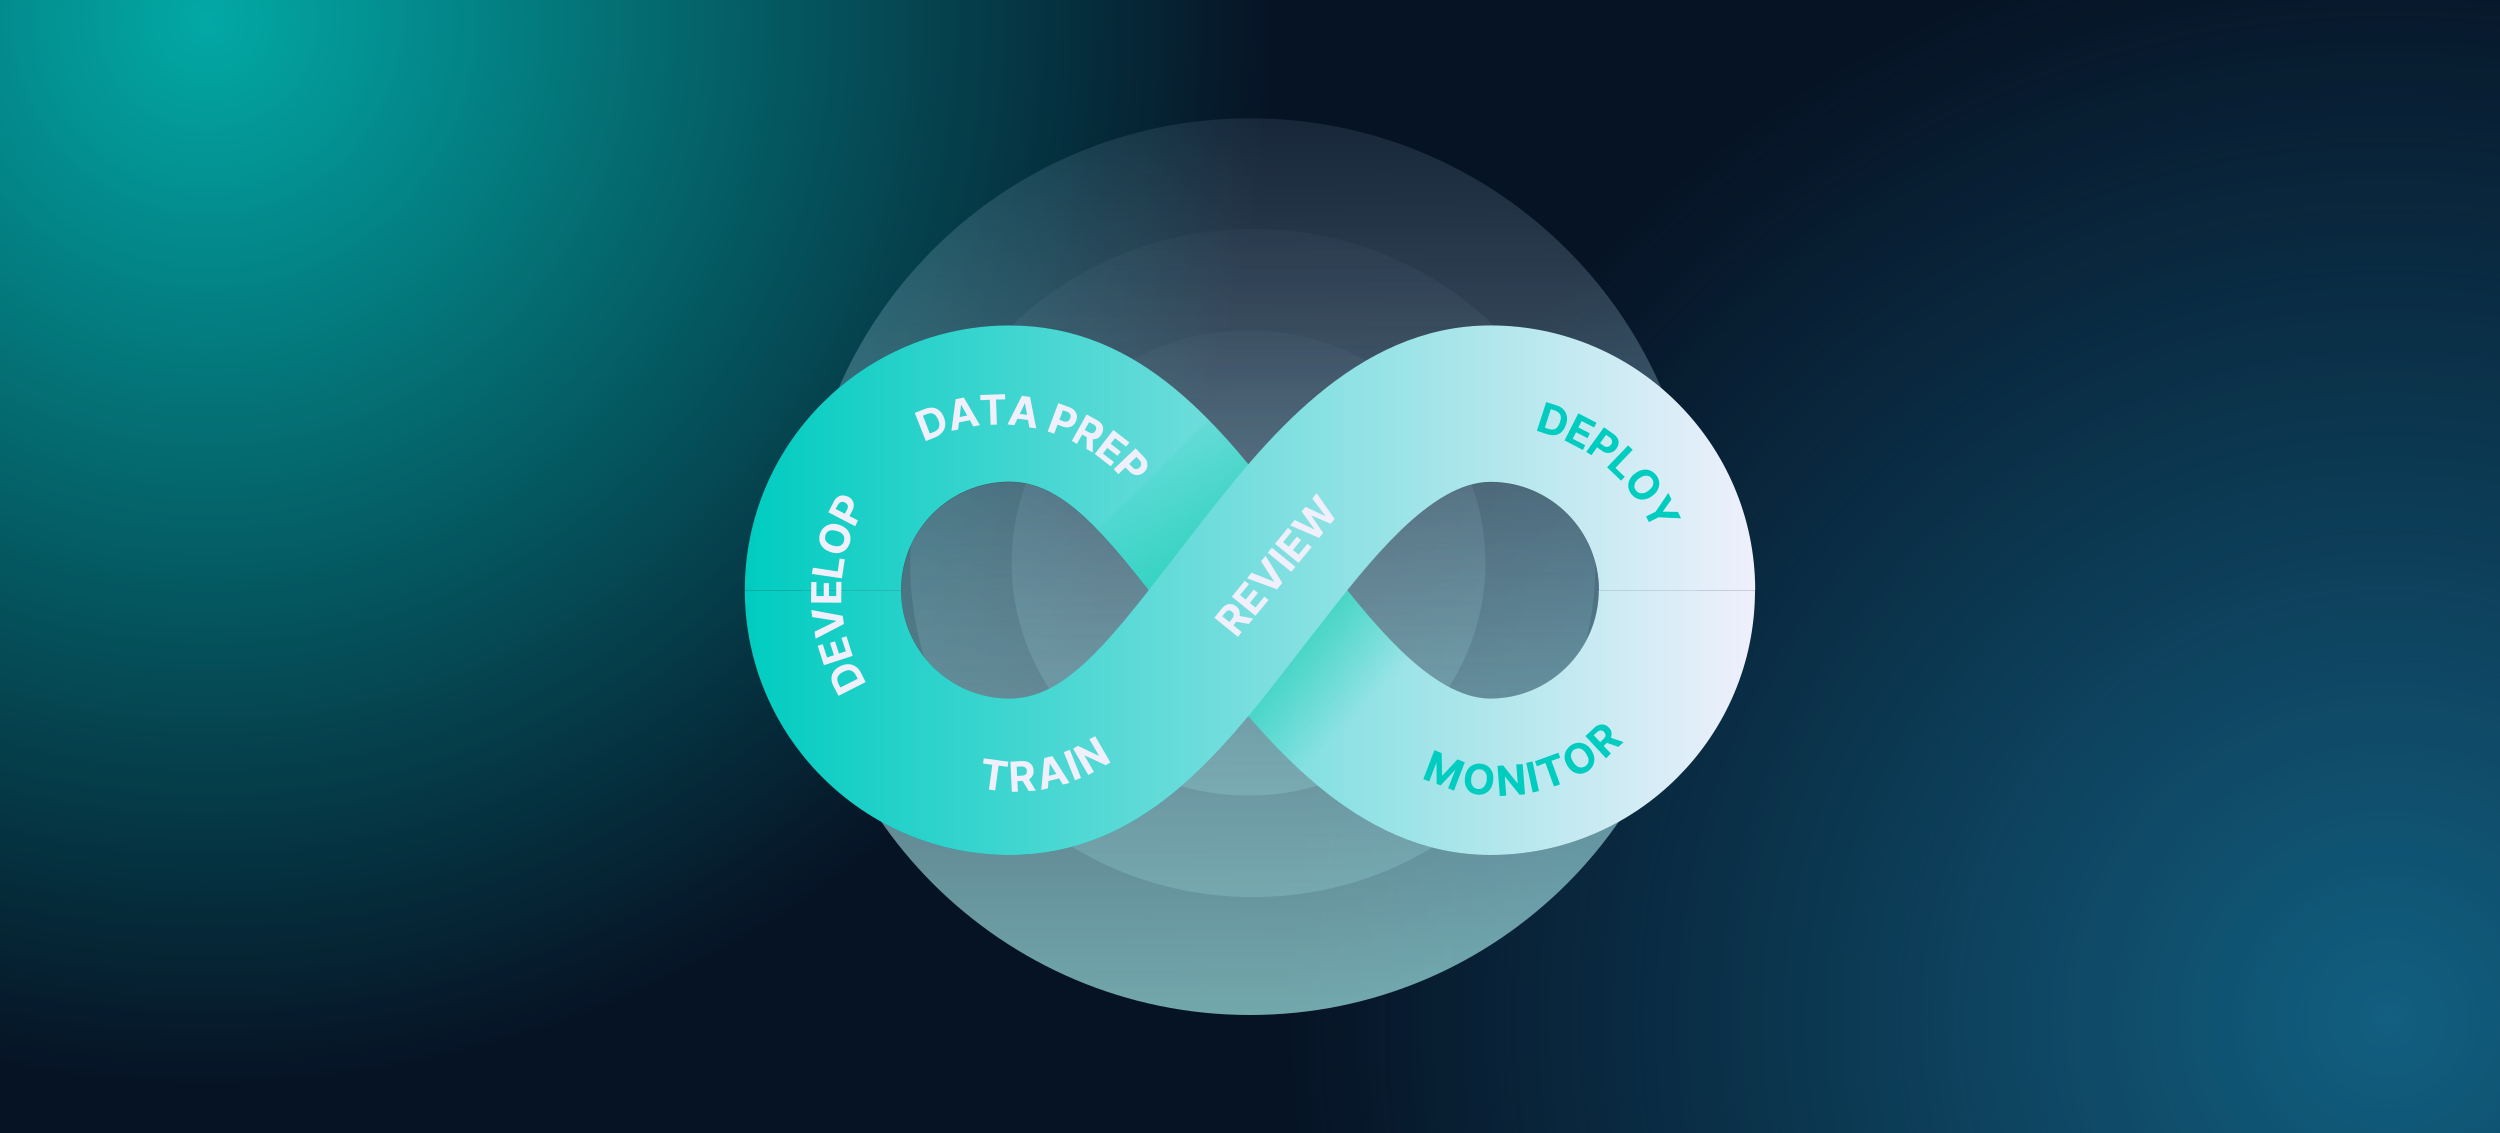
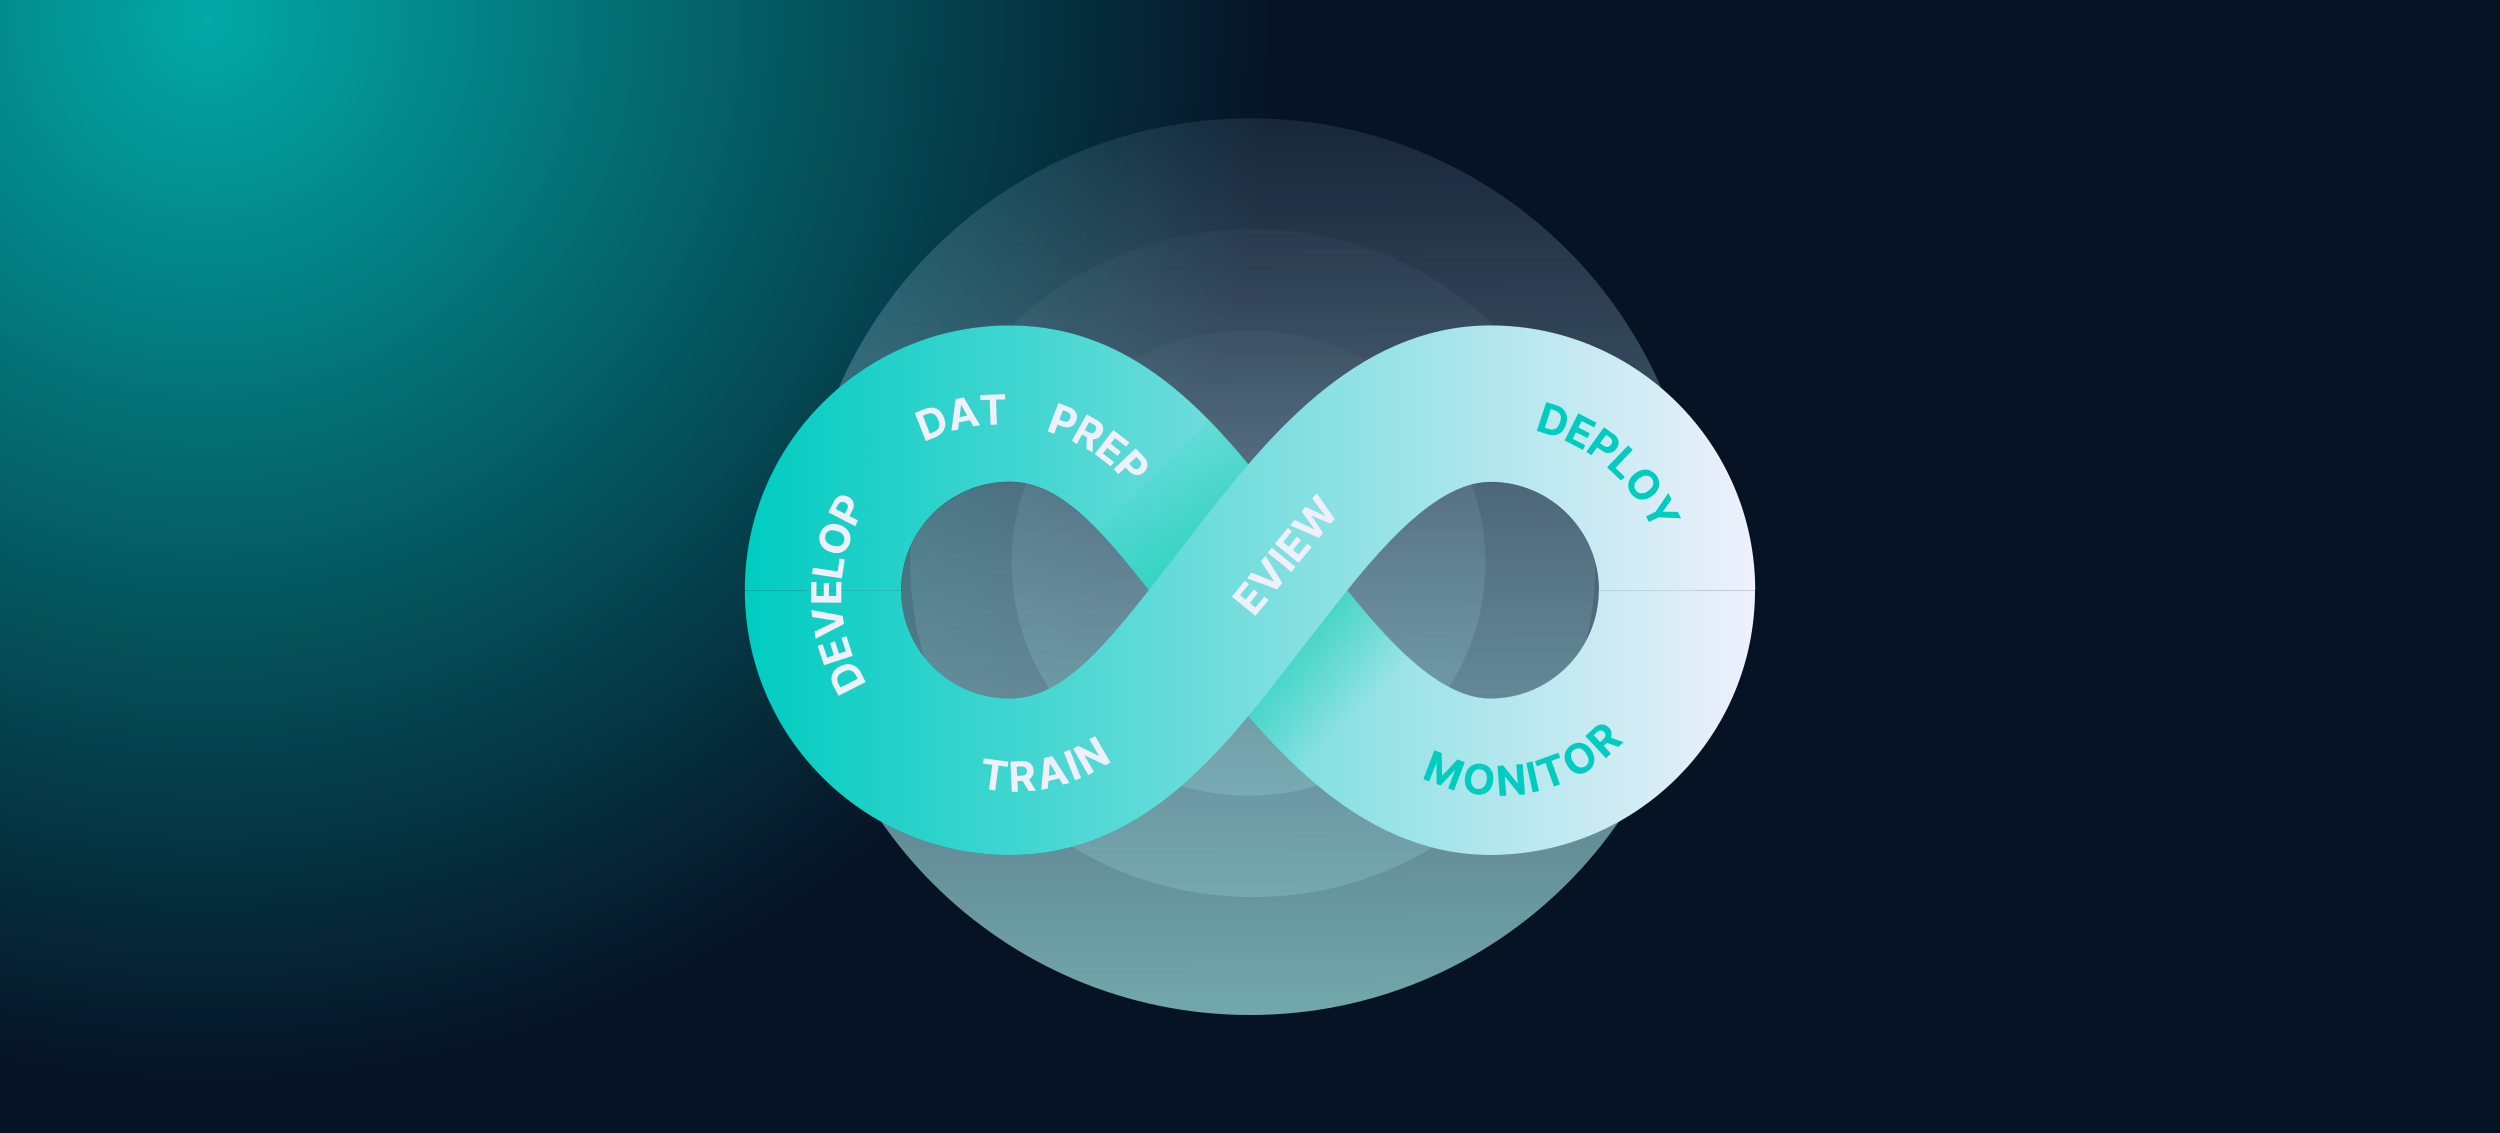
<svg xmlns="http://www.w3.org/2000/svg" xmlns:xlink="http://www.w3.org/1999/xlink" version="1.1" id="Réteg_1" x="0px" y="0px" viewBox="0 0 1200 544" style="enable-background:new 0 0 1200 544;" xml:space="preserve">
  <rect x="0" y="0" width="1200" height="544" fill="#808080" stroke="none" />
  <style type="text/css">
	.st0{clip-path:url(#SVGID_00000055669250454851974300000006250217924100311975_);}
	.st1{fill:#061325;}
	.st2{opacity:0.8;}
	.st3{fill:url(#SVGID_00000077318212672020370150000010854254116323229372_);}
	.st4{opacity:0.9;}
	.st5{fill:url(#SVGID_00000165214101011213022940000017356627954010478005_);}
	.st6{fill:url(#SVGID_00000121974450444476983660000013377902340030662279_);}
	.st7{opacity:0.3;fill:url(#SVGID_00000062878677106918492510000010718607698451704746_);enable-background:new    ;}
	.st8{opacity:0.3;fill:url(#SVGID_00000015348973576286530500000008535394172638391485_);enable-background:new    ;}
	.st9{opacity:0.25;}
	.st10{fill:url(#SVGID_00000035498219068386441990000017214997004463707049_);}
	.st11{opacity:0.8;fill:url(#SVGID_00000041291436218218593620000013192582797525476781_);enable-background:new    ;}
	.st12{fill:url(#SVGID_00000021802214110798933190000017947759851322145444_);}
	.st13{fill:#EFF0FC;}
	.st14{fill:#00CCC0;}
	.st15{fill:none;}
</style>
  <g>
    <g>
      <g>
        <g>
          <defs>
            <rect id="SVGID_1_" x="-14.8" y="-11.9" width="1229.6" height="567.8" />
          </defs>
          <clipPath id="SVGID_00000131347676513452479380000000450035275073961114_">
            <use xlink:href="#SVGID_1_" style="overflow:visible;" />
          </clipPath>
          <g style="clip-path:url(#SVGID_00000131347676513452479380000000450035275073961114_);">
            <rect x="-14.8" y="-11.9" class="st1" width="1229.6" height="567.8" />
            <g class="st2">
              <radialGradient id="SVGID_00000155116809345965616350000015423540085161137032_" cx="778.593" cy="162.716" r="584.914" gradientTransform="matrix(0.875 0 0 -0.875 -581.769 151.277)" gradientUnits="userSpaceOnUse">
                <stop offset="0" style="stop-color:#00FFF0;stop-opacity:0.792" />
                <stop offset="1" style="stop-color:#00FFF0;stop-opacity:0" />
              </radialGradient>
              <circle style="fill:url(#SVGID_00000155116809345965616350000015423540085161137032_);" cx="99.5" cy="8.9" r="511.8" />
            </g>
            <g class="st4">
              <radialGradient id="SVGID_00000099643514284726549490000017189333420775532706_" cx="1429.916" cy="-636.892" r="513.719" gradientTransform="matrix(1.028 0 0 -1.028 -323.768 -165.597)" gradientUnits="userSpaceOnUse">
                <stop offset="2.184394e-07" style="stop-color:#13678A" />
                <stop offset="1" style="stop-color:#13678A;stop-opacity:0" />
              </radialGradient>
-               <circle style="fill:url(#SVGID_00000099643514284726549490000017189333420775532706_);" cx="1145.9" cy="489" r="528" />
            </g>
          </g>
        </g>
      </g>
    </g>
  </g>
  <g>
    <g>
      <g id="Réteg_1_00000015332107992906135420000007192104018726460094_">
        <g>
          <g>
            <linearGradient id="SVGID_00000096054227528578289060000006313036180034490006_" gradientUnits="userSpaceOnUse" x1="240.256" y1="992.07" x2="244.666" y2="1747.82" gradientTransform="matrix(1 0 0 1 358.08 -1005.32)">
              <stop offset="0" style="stop-color:#CAE0FF;stop-opacity:0" />
              <stop offset="1" style="stop-color:#99FEEC" />
            </linearGradient>
            <path style="fill:url(#SVGID_00000096054227528578289060000006313036180034490006_);" d="M600,487.2       c118.8,0,215.2-96.3,215.2-215.2S718.9,56.8,600,56.8S384.8,153.2,384.8,272S481.1,487.2,600,487.2L600,487.2z" />
            <linearGradient id="SVGID_00000042001819881987331010000002024720116217203331_" gradientUnits="userSpaceOnUse" x1="242.059" y1="1062.96" x2="245.269" y2="1626.21" gradientTransform="matrix(1 0 0 1 358.08 -1005.32)">
              <stop offset="0" style="stop-color:#CAE0FF;stop-opacity:0" />
              <stop offset="1" style="stop-color:#99FEEC" />
            </linearGradient>
            <path style="opacity:0.3;fill:url(#SVGID_00000042001819881987331010000002024720116217203331_);enable-background:new    ;" d="       M601.4,430.6c90.8,0,164.4-71.8,164.4-160.4s-73.6-160.3-164.4-160.3s-164.5,71.8-164.5,160.3       C436.9,358.8,510.5,430.6,601.4,430.6z" />
            <linearGradient id="SVGID_00000029767317566336119950000000989984315751532463_" gradientUnits="userSpaceOnUse" x1="240.371" y1="1127.55" x2="242.621" y2="1519.69" gradientTransform="matrix(1 0 0 1 358.08 -1005.32)">
              <stop offset="0" style="stop-color:#CAE0FF;stop-opacity:0" />
              <stop offset="1" style="stop-color:#99FEEC" />
            </linearGradient>
            <ellipse style="opacity:0.3;fill:url(#SVGID_00000029767317566336119950000000989984315751532463_);enable-background:new    ;" cx="599.3" cy="270.2" rx="113.7" ry="111.7" />
          </g>
          <g>
            <g>
              <g class="st9">
                <path d="M715.4,335.4c-23.5,0-47.7-25.8-68.8-52c21.1-26.3,45.4-52,68.8-52c28.7,0,52,23.4,52,52         C767.4,312,744.1,335.4,715.4,335.4z M715.4,156.2c-49.7,0-87,32.8-116.2,66.7c-29-35-63.5-66.7-114.6-66.7         c-70.1,0-127.1,57-127.1,127.1s57,127.1,127.1,127.1c51.1,0,85.7-31.7,114.6-66.7c29.2,33.9,66.5,66.7,116.2,66.7         c70.1,0,127.1-57,127.1-127.1S785.5,156.2,715.4,156.2L715.4,156.2z M484.6,335.4c-28.7,0-52-23.4-52-52         c0-28.6,23.3-52,52-52c22.9,0,41.4,19.5,66.9,52C525.9,315.9,507.5,335.4,484.6,335.4z" />
              </g>
              <linearGradient id="SVGID_00000112621664637044410150000005477017868045401998_" gradientUnits="userSpaceOnUse" x1="178.46" y1="420.96" x2="663.36" y2="420.96" gradientTransform="matrix(1 0 0 1 179.04 -137.66)">
                <stop offset="0" style="stop-color:#00CCC0" />
                <stop offset="1" style="stop-color:#EFF0FC" />
              </linearGradient>
              <path style="fill:url(#SVGID_00000112621664637044410150000005477017868045401998_);" d="M715.4,410.4        c-65.4,0-109.4-56.7-141.5-98.1l-4.6-5.9c-3-3.8-5.9-7.7-8.9-11.5c-30.4-39.5-50.3-63.7-75.9-63.7c-28.7,0-52,23.4-52,52h-75        c0-70,57-127,127.1-127c63.8,0,101.8,49.3,135.3,92.9c2.8,3.7,5.7,7.4,8.6,11.1l4.7,6c23.9,30.8,53.6,69.1,82.2,69.1        s52-23.4,52-52h75C842.5,353.4,785.5,410.4,715.4,410.4L715.4,410.4z" />
              <linearGradient id="SVGID_00000149356269748741531170000017213437813380713602_" gradientUnits="userSpaceOnUse" x1="363.552" y1="363.948" x2="476.232" y2="476.618" gradientTransform="matrix(1 0 0 1 179.04 -137.66)">
                <stop offset="3.516341e-07" style="stop-color:#00CAA6;stop-opacity:0" />
                <stop offset="0.534" style="stop-color:#00CAA6" />
                <stop offset="1" style="stop-color:#00CAA6;stop-opacity:0" />
              </linearGradient>
              <path style="opacity:0.8;fill:url(#SVGID_00000149356269748741531170000017213437813380713602_);enable-background:new    ;" d="        M686.4,324c-18.9-13.7-37.3-37.4-53.2-57.8l-4.7-6c-2.9-3.7-5.8-7.4-8.6-11.1c-12.3-16-25.3-32.8-39.9-47.7l-53,53        c10.1,10.5,20.9,24.1,33.4,40.5c2.9,3.8,5.9,7.6,8.9,11.5l4.6,5.9c16.2,20.9,35.5,45.7,59,65.2L686.4,324L686.4,324z" />
              <linearGradient id="SVGID_00000064344300288510323090000007130473189021873793_" gradientUnits="userSpaceOnUse" x1="178.46" y1="420.96" x2="663.46" y2="420.96" gradientTransform="matrix(1 0 0 1 179.04 -137.66)">
                <stop offset="0" style="stop-color:#00CCC0" />
                <stop offset="1" style="stop-color:#EFF0FC" />
              </linearGradient>
              <path style="fill:url(#SVGID_00000064344300288510323090000007130473189021873793_);" d="M484.6,410.4        c-70.1,0-127.1-57-127.1-127.1h75c0,28.7,23.3,52,52,52c25.6,0,45.5-24.2,75.9-63.6c2.9-3.8,5.9-7.6,8.9-11.5l4.6-5.9        c32.1-41.4,76.1-98.1,141.5-98.1c70.1,0,127.1,57,127.1,127.1h-75c0-28.7-23.4-52-52-52s-58.3,38.3-82.2,69.1l-4.7,6        c-2.9,3.7-5.8,7.4-8.6,11.1C586.3,361.1,548.3,410.4,484.6,410.4L484.6,410.4z" />
            </g>
            <g>
              <path class="st13" d="M449.2,209.8l-4.8,1.9l-5.3-13.5l4.8-1.9c1.4-0.5,2.6-0.7,3.8-0.6c1.2,0.1,2.3,0.6,3.2,1.4        c0.9,0.8,1.7,1.9,2.2,3.3s0.8,2.7,0.6,3.9c-0.2,1.2-0.6,2.3-1.4,3.2S450.5,209.2,449.2,209.8L449.2,209.8z M446.3,208.1        l1.8-0.7c0.8-0.3,1.5-0.8,2-1.3s0.7-1.2,0.8-1.9c0.1-0.7-0.1-1.6-0.5-2.6c-0.4-1-0.9-1.8-1.4-2.3s-1.2-0.8-1.9-0.9        s-1.5,0.1-2.3,0.4l-1.8,0.7L446.3,208.1L446.3,208.1z" />
              <path class="st13" d="M459.9,206.2l-3.2,0.6l2-15.2l3.9-0.8l7.8,13.3l-3.2,0.6l-5.8-10.3h-0.1L459.9,206.2L459.9,206.2z         M458.5,200.6l7.6-1.5l0.5,2.4L459,203L458.5,200.6z" />
              <path class="st13" d="M470.6,192.1l-0.1-2.5l11.9-0.4l0.1,2.5l-4.4,0.1l0.4,12l-3,0.1l-0.4-12        C475.1,191.9,470.6,192.1,470.6,192.1z" />
-               <path class="st13" d="M486.9,204.1l-3.3-0.4l6.9-13.7l3.9,0.5l3,15.1l-3.3-0.4l-2.1-11.6h-0.1L486.9,204.1L486.9,204.1z         M487.4,198.4l7.7,1l-0.3,2.4l-7.7-1L487.4,198.4z" />
              <path class="st13" d="M502.9,207.1l5.1-13.6l5.4,2c1,0.4,1.8,0.9,2.4,1.6s0.9,1.4,1.1,2.2c0.1,0.8,0,1.7-0.3,2.6        c-0.3,0.9-0.8,1.6-1.5,2.2c-0.6,0.6-1.4,0.9-2.3,1c-0.9,0.1-1.9,0-2.9-0.4l-3.4-1.3l0.9-2.3l3,1.1c0.6,0.2,1.1,0.3,1.5,0.2        s0.8-0.2,1.1-0.5s0.5-0.6,0.7-1.1c0.2-0.4,0.2-0.9,0.2-1.3c-0.1-0.4-0.2-0.8-0.5-1.1c-0.3-0.3-0.7-0.6-1.3-0.8l-1.9-0.7        l-4.2,11.3L502.9,207.1L502.9,207.1z" />
              <path class="st13" d="M514.5,211.6l7.1-12.7l5,2.8c1,0.5,1.7,1.2,2.2,1.9s0.7,1.5,0.7,2.3s-0.2,1.6-0.7,2.5        c-0.5,0.8-1.1,1.5-1.8,1.9s-1.5,0.6-2.4,0.5c-0.9-0.1-1.8-0.4-2.8-0.9l-3.4-1.9l1.2-2.2l2.9,1.6c0.5,0.3,1,0.5,1.4,0.5        c0.4,0.1,0.8,0,1.1-0.2s0.6-0.5,0.8-0.9s0.4-0.8,0.4-1.2s-0.1-0.8-0.4-1.1s-0.6-0.7-1.2-0.9l-1.8-1l-5.9,10.5L514.5,211.6        L514.5,211.6z M524.6,209.7l-0.1,7.5l-3-1.7l0.2-7.5L524.6,209.7L524.6,209.7z" />
              <path class="st13" d="M525.5,217.9l8.9-11.5l7.7,6l-1.6,2l-5.3-4.1l-2.1,2.7l4.9,3.8l-1.6,2l-4.9-3.8l-2.1,2.7l5.3,4.1l-1.6,2        L525.5,217.9z" />
              <path class="st13" d="M534.6,225.2l10.5-10l4,4.2c0.8,0.8,1.3,1.6,1.5,2.5c0.2,0.9,0.2,1.7,0,2.5c-0.2,0.8-0.7,1.5-1.4,2.2        s-1.5,1.1-2.3,1.3c-0.8,0.2-1.6,0.2-2.5-0.1c-0.9-0.3-1.6-0.8-2.4-1.6l-2.5-2.6l1.8-1.7l2.2,2.3c0.4,0.4,0.8,0.7,1.2,0.9        s0.8,0.1,1.2,0c0.4-0.1,0.8-0.3,1.1-0.7c0.4-0.3,0.6-0.7,0.7-1.1s0.1-0.8,0-1.2s-0.4-0.9-0.8-1.3l-1.4-1.5l-8.7,8.3        L534.6,225.2L534.6,225.2z" />
            </g>
            <g>
              <path class="st13" d="M413.2,322.8l2.3,4.6l-13,6.6l-2.4-4.6c-0.7-1.3-1-2.5-1-3.8c0-1.2,0.4-2.3,1.1-3.3        c0.7-1,1.7-1.9,3.1-2.5c1.3-0.7,2.6-1,3.9-1c1.3,0,2.3,0.4,3.3,1C411.6,320.5,412.5,321.5,413.2,322.8L413.2,322.8z         M411.7,325.8l-0.9-1.7c-0.4-0.8-0.9-1.4-1.5-1.8c-0.6-0.4-1.2-0.6-2-0.6c-0.8,0-1.6,0.3-2.6,0.8s-1.7,1-2.1,1.6        c-0.5,0.6-0.7,1.2-0.7,1.9c0,0.7,0.2,1.5,0.6,2.3l0.9,1.7L411.7,325.8L411.7,325.8z" />
              <path class="st13" d="M409.3,314.8l-13.8,4.5l-3-9.3l2.4-0.8l2.1,6.4l3.3-1.1l-1.9-5.9l2.4-0.8l1.9,5.9l3.3-1.1l-2.1-6.4        l2.4-0.8L409.3,314.8L409.3,314.8z" />
              <path class="st13" d="M391,303.2l10.4-5.1V298l-11.5-1.8l-0.5-3.4l15.1,2.8l0.6,3.9l-13.6,7.1L391,303.2L391,303.2z" />
              <path class="st13" d="M403.8,289.3l-14.5-0.1l0.1-9.8h2.5v6.7h3.5v-6.2h2.5v6.2h3.5v-6.8h2.5L403.8,289.3L403.8,289.3z" />
              <path class="st13" d="M404.1,277.6l-14.4-2.1l0.5-3l11.9,1.8l0.9-6.2l2.5,0.4L404.1,277.6z" />
              <path class="st13" d="M402.8,251.9c1.5,0.5,2.7,1.2,3.6,2.1c0.9,0.9,1.4,1.9,1.7,3.1c0.2,1.2,0.2,2.4-0.2,3.6s-1,2.2-1.9,3.1        c-0.9,0.8-1.9,1.3-3.2,1.6c-1.2,0.2-2.6,0.1-4.1-0.4s-2.7-1.2-3.6-2.1c-0.9-0.9-1.4-1.9-1.7-3.1c-0.2-1.2-0.2-2.4,0.2-3.6        c0.4-1.2,1-2.2,1.9-3s1.9-1.3,3.2-1.6C400,251.3,401.3,251.4,402.8,251.9L402.8,251.9z M401.8,254.9c-1-0.3-1.8-0.4-2.6-0.4        c-0.8,0.1-1.4,0.3-1.9,0.7s-0.9,1-1.1,1.7c-0.2,0.7-0.2,1.4-0.1,2c0.1,0.6,0.6,1.2,1.1,1.7c0.6,0.5,1.4,0.9,2.3,1.2        c1,0.3,1.8,0.4,2.6,0.4c0.8,0,1.4-0.3,1.9-0.7s0.9-1,1.1-1.7c0.2-0.7,0.2-1.4,0.1-2c-0.1-0.6-0.6-1.2-1.1-1.7        S402.8,255.2,401.8,254.9z" />
              <path class="st13" d="M410.5,252.6l-12.9-6.7l2.6-5.1c0.5-1,1.1-1.7,1.9-2.2c0.7-0.5,1.5-0.8,2.4-0.8c0.8,0,1.7,0.2,2.6,0.6        s1.5,1,2,1.7s0.7,1.5,0.7,2.4s-0.2,1.8-0.8,2.8l-1.7,3.2l-2.2-1.1l1.5-2.8c0.3-0.5,0.4-1,0.4-1.4s-0.1-0.8-0.4-1.2        c-0.2-0.3-0.6-0.6-1-0.8s-0.8-0.3-1.3-0.3s-0.8,0.1-1.2,0.4s-0.7,0.6-1,1.2l-1,1.8l10.7,5.5L410.5,252.6L410.5,252.6z" />
            </g>
            <g>
              <path class="st14" d="M742.6,208.4l-4.9-1.6l4.5-13.8l5,1.6c1.4,0.4,2.5,1.1,3.3,2s1.3,1.9,1.6,3.1c0.2,1.2,0.1,2.5-0.4,4        s-1.1,2.6-2,3.5s-1.9,1.4-3.1,1.6C745.4,209,744.1,208.9,742.6,208.4L742.6,208.4z M741.5,205.3l1.9,0.6        c0.9,0.3,1.6,0.4,2.3,0.2c0.7-0.1,1.3-0.4,1.8-1s0.9-1.4,1.3-2.4c0.3-1,0.5-1.9,0.4-2.6c-0.1-0.8-0.4-1.4-0.9-1.9        s-1.2-0.9-2-1.2l-1.9-0.6L741.5,205.3L741.5,205.3z" />
              <path class="st14" d="M751,211.4l6.6-13l8.7,4.5l-1.1,2.3l-6-3.1l-1.6,3.1l5.5,2.8l-1.1,2.3l-5.5-2.8l-1.6,3.1l6,3.1l-1.1,2.3        L751,211.4L751,211.4z" />
              <path class="st14" d="M761.4,216.9l8.5-11.8l4.7,3.3c0.9,0.6,1.5,1.4,1.9,2.1c0.4,0.8,0.5,1.6,0.4,2.4c-0.1,0.8-0.4,1.6-1,2.4        c-0.6,0.8-1.2,1.4-2,1.7c-0.8,0.3-1.6,0.5-2.5,0.4c-0.9-0.1-1.8-0.5-2.7-1.2l-3-2.1l1.4-2l2.6,1.8c0.5,0.4,0.9,0.6,1.4,0.6        c0.4,0.1,0.8,0,1.2-0.2s0.7-0.5,1-0.9s0.5-0.8,0.5-1.2s0-0.8-0.2-1.2s-0.5-0.8-1-1.1l-1.7-1.2l-7,9.8L761.4,216.9L761.4,216.9        z" />
              <path class="st14" d="M771.4,224.3l10.1-10.5l2.2,2.1l-8.3,8.7l4.5,4.3l-1.8,1.8L771.4,224.3L771.4,224.3z" />
              <path class="st14" d="M793.1,238c-1.3,1-2.5,1.5-3.8,1.7c-1.3,0.2-2.4,0.1-3.5-0.4c-1.1-0.5-2-1.2-2.8-2.2        c-0.8-1-1.2-2.1-1.4-3.3c-0.1-1.2,0-2.3,0.6-3.5c0.6-1.2,1.4-2.2,2.7-3.1c1.3-1,2.5-1.5,3.8-1.7c1.3-0.2,2.4-0.1,3.5,0.4        c1.1,0.5,2,1.2,2.8,2.2c0.8,1,1.2,2.1,1.4,3.3c0.1,1.2,0,2.3-0.6,3.5C795.2,236.1,794.4,237.1,793.1,238L793.1,238z         M791.3,235.5c0.8-0.6,1.4-1.3,1.8-1.9c0.4-0.7,0.5-1.3,0.5-2s-0.3-1.3-0.7-1.9c-0.5-0.6-1-1-1.6-1.2        c-0.6-0.2-1.3-0.2-2.1-0.1c-0.8,0.2-1.5,0.6-2.4,1.2c-0.9,0.6-1.4,1.3-1.8,1.9c-0.4,0.7-0.5,1.3-0.5,2s0.3,1.3,0.7,1.9        c0.5,0.6,1,1,1.6,1.2s1.3,0.2,2.1,0.1C789.7,236.6,790.4,236.2,791.3,235.5z" />
              <path class="st14" d="M800.8,236.6l1.5,3.1l-4.1,5.8l0.1,0.1l7.1,0.1l1.5,3.1l-10.8-0.5l-4.6,2.3l-1.4-2.7l4.6-2.3        L800.8,236.6L800.8,236.6z" />
            </g>
            <circle class="st15" cx="719.3" cy="284.8" r="88.8" />
            <g>
              <path class="st13" d="M471.9,366.5l0.3-2.5l11.8,1.6l-0.3,2.5l-4.4-0.6l-1.6,11.9l-3-0.4l1.6-11.9L471.9,366.5L471.9,366.5z" />
              <path class="st13" d="M485.7,380.1l-0.7-14.5l5.7-0.3c1.1,0,2,0.1,2.8,0.5c0.8,0.4,1.4,0.9,1.9,1.6c0.4,0.7,0.7,1.5,0.7,2.5        c0.1,1-0.1,1.8-0.5,2.5c-0.4,0.7-1,1.3-1.7,1.7c-0.8,0.4-1.7,0.6-2.8,0.7l-3.8,0.2l-0.1-2.5l3.3-0.2c0.6,0,1.1-0.1,1.4-0.3        c0.4-0.2,0.7-0.4,0.8-0.8c0.2-0.3,0.2-0.7,0.2-1.2s-0.1-0.9-0.4-1.2c-0.3-0.3-0.5-0.6-0.9-0.7c-0.4-0.1-0.9-0.2-1.5-0.2        L488,368l0.6,12L485.7,380.1L485.7,380.1z M493.3,373.1l3.9,6.4l-3.4,0.2l-3.9-6.4L493.3,373.1z" />
              <path class="st13" d="M503,378.4l-3.2,0.8l1.4-15.3l3.9-1l8.3,12.9l-3.2,0.8l-6.2-10h-0.1L503,378.4L503,378.4z M501.4,372.9        l7.6-1.9l0.6,2.3l-7.6,1.9L501.4,372.9z" />
              <path class="st13" d="M513.5,359.9l5.4,13.5l-2.9,1.1l-5.4-13.5L513.5,359.9L513.5,359.9z" />
              <path class="st13" d="M525.7,353.4L533,366l-2.3,1.3l-10.1-4.7h-0.1l4.6,7.9l-2.7,1.5l-7.3-12.6l2.3-1.4l10,4.8l0.1-0.1        l-4.6-7.9L525.7,353.4L525.7,353.4z" />
            </g>
            <g>
              <path class="st14" d="M688.5,360.1l3.5,1.4l0.2,10.6l0.2,0.1l7.2-7.7l3.5,1.4l-5.2,13.6l-2.8-1.1l3.4-8.8h-0.1l-6.9,7.4        l-1.9-0.7l-0.1-10.1h-0.1l-3.4,8.9l-2.8-1.1L688.5,360.1L688.5,360.1z" />
              <path class="st14" d="M716.7,374.9c-0.2,1.6-0.7,2.9-1.4,3.9c-0.7,1-1.7,1.8-2.8,2.2s-2.3,0.6-3.6,0.4        c-1.3-0.2-2.4-0.6-3.3-1.3c-0.9-0.7-1.6-1.7-2.1-2.9c-0.4-1.2-0.5-2.6-0.3-4.1c0.2-1.6,0.7-2.9,1.4-3.9s1.7-1.8,2.8-2.2        s2.3-0.6,3.6-0.4c1.3,0.2,2.4,0.6,3.3,1.3c0.9,0.7,1.6,1.7,2.1,2.9C716.8,372,716.9,373.3,716.7,374.9L716.7,374.9z         M713.6,374.5c0.1-1,0.1-1.9-0.1-2.6s-0.6-1.3-1.1-1.8s-1.1-0.7-1.9-0.8s-1.4,0-2,0.3s-1.1,0.8-1.5,1.4        c-0.4,0.7-0.7,1.5-0.8,2.5c-0.1,1-0.1,1.9,0.1,2.6c0.2,0.7,0.6,1.3,1.1,1.8c0.5,0.4,1.1,0.7,1.9,0.8c0.7,0.1,1.4,0,2-0.3        c0.6-0.3,1.1-0.8,1.5-1.4C713.2,376.3,713.5,375.5,713.6,374.5z" />
              <path class="st14" d="M730.9,366.8l1.1,14.5l-2.6,0.2l-7-8.7h-0.1l0.7,9.1l-3.1,0.2l-1.1-14.5l2.7-0.2l6.9,8.6h0.1l-0.7-9.1        L730.9,366.8L730.9,366.8z" />
              <path class="st14" d="M735.6,365.5l3.1,14.2l-3,0.7l-3.1-14.2L735.6,365.5z" />
              <path class="st14" d="M737.7,367.8l-0.9-2.4l11.2-4.1l0.9,2.4l-4.2,1.5l4.1,11.3l-2.9,1l-4.1-11.3L737.7,367.8L737.7,367.8z" />
              <path class="st14" d="M764,360.3c0.8,1.4,1.3,2.7,1.3,3.9c0,1.2-0.2,2.4-0.8,3.5c-0.6,1-1.4,1.9-2.5,2.6s-2.2,1-3.4,1.1        c-1.2,0.1-2.3-0.3-3.4-0.9c-1.1-0.6-2-1.6-2.9-3c-0.8-1.4-1.3-2.7-1.3-3.9c0-1.2,0.2-2.4,0.8-3.4s1.4-1.9,2.5-2.6        c1.1-0.7,2.2-1,3.4-1.1c1.2,0,2.3,0.3,3.4,0.9C762.3,358,763.2,359,764,360.3L764,360.3z M761.4,361.9c-0.5-0.9-1.1-1.5-1.7-2        c-0.6-0.4-1.3-0.7-1.9-0.7c-0.7,0-1.3,0.2-2,0.5s-1.1,0.9-1.4,1.5c-0.3,0.6-0.4,1.3-0.3,2c0.1,0.7,0.4,1.6,1,2.5        c0.6,0.9,1.1,1.5,1.8,2c0.7,0.5,1.3,0.7,1.9,0.7c0.7,0,1.3-0.2,2-0.5c0.6-0.4,1.1-0.9,1.4-1.5c0.3-0.6,0.4-1.3,0.3-2        C762.4,363.7,761.9,362.8,761.4,361.9L761.4,361.9z" />
              <path class="st14" d="M770.9,364l-9.9-10.7l4.2-3.9c0.8-0.8,1.6-1.2,2.5-1.5c0.8-0.2,1.6-0.2,2.4,0c0.8,0.2,1.5,0.7,2.2,1.4        c0.7,0.7,1.1,1.5,1.2,2.2c0.1,0.7,0.1,1.6-0.2,2.4c-0.3,0.8-0.9,1.6-1.7,2.4l-2.8,2.6l-1.7-1.8l2.5-2.3        c0.4-0.4,0.7-0.8,0.9-1.2s0.2-0.8,0.1-1.1c-0.1-0.4-0.3-0.7-0.6-1.1c-0.3-0.4-0.7-0.6-1-0.7c-0.3-0.1-0.8-0.1-1.2,0        c-0.4,0.1-0.8,0.4-1.3,0.8l-1.5,1.4l8.2,8.8L770.9,364L770.9,364z M772.2,353.8l7.1,2.4l-2.5,2.3l-7.1-2.5L772.2,353.8        L772.2,353.8z" />
            </g>
            <g>
-               <path class="st13" d="M594.2,305.7l-11.3-9.2l3.6-4.4c0.7-0.9,1.4-1.4,2.2-1.8c0.8-0.4,1.6-0.5,2.4-0.3        c0.8,0.1,1.6,0.5,2.3,1.1c0.8,0.6,1.3,1.3,1.5,2.1c0.2,0.8,0.3,1.6,0.1,2.4c-0.2,0.8-0.7,1.7-1.4,2.6l-2.4,3l-1.9-1.6l2.1-2.6        c0.4-0.4,0.6-0.9,0.7-1.3c0.1-0.4,0.1-0.8,0-1.1c-0.1-0.4-0.4-0.7-0.8-1c-0.4-0.3-0.8-0.5-1.1-0.6c-0.3-0.1-0.8,0-1.1,0.2        c-0.4,0.2-0.8,0.5-1.1,1l-1.3,1.6l9.3,7.6L594.2,305.7L594.2,305.7z M594.1,295.5l7.4,1.4l-2.1,2.6l-7.4-1.4L594.1,295.5        L594.1,295.5z" />
              <path class="st13" d="M602.6,295.6l-11.3-9.2l6.2-7.6l2,1.6l-4.3,5.2l2.7,2.2l3.9-4.8l2,1.6l-3.9,4.8l2.7,2.2l4.3-5.2l2,1.6        L602.6,295.6L602.6,295.6z" />
              <path class="st13" d="M600.7,274.9l10.8,4.3l0.1-0.1l-6.3-9.7l2.2-2.6l8,13l-2.5,3.1l-14.4-5.3L600.7,274.9L600.7,274.9z" />
              <path class="st13" d="M610.5,262.9l11.3,9.2l-2,2.4l-11.3-9.2L610.5,262.9z" />
              <path class="st13" d="M623.3,270.2L612,261l6.2-7.6l2,1.6l-4.3,5.2l2.7,2.2l3.9-4.8l2,1.6l-3.9,4.8l2.7,2.2l4.3-5.2l2,1.6        L623.3,270.2L623.3,270.2z" />
              <path class="st13" d="M633.2,258.2l-13.9-6l2.1-2.6l9.4,4.5l0.1-0.1l-6.1-8.5l1.8-2.2l9.5,4.4l0.1-0.1l-6.3-8.3l2.1-2.6        l8.6,12.4l-1.9,2.3l-9.1-3.9l-0.1,0.1l5.6,8.2L633.2,258.2L633.2,258.2z" />
            </g>
          </g>
        </g>
      </g>
    </g>
  </g>
</svg>